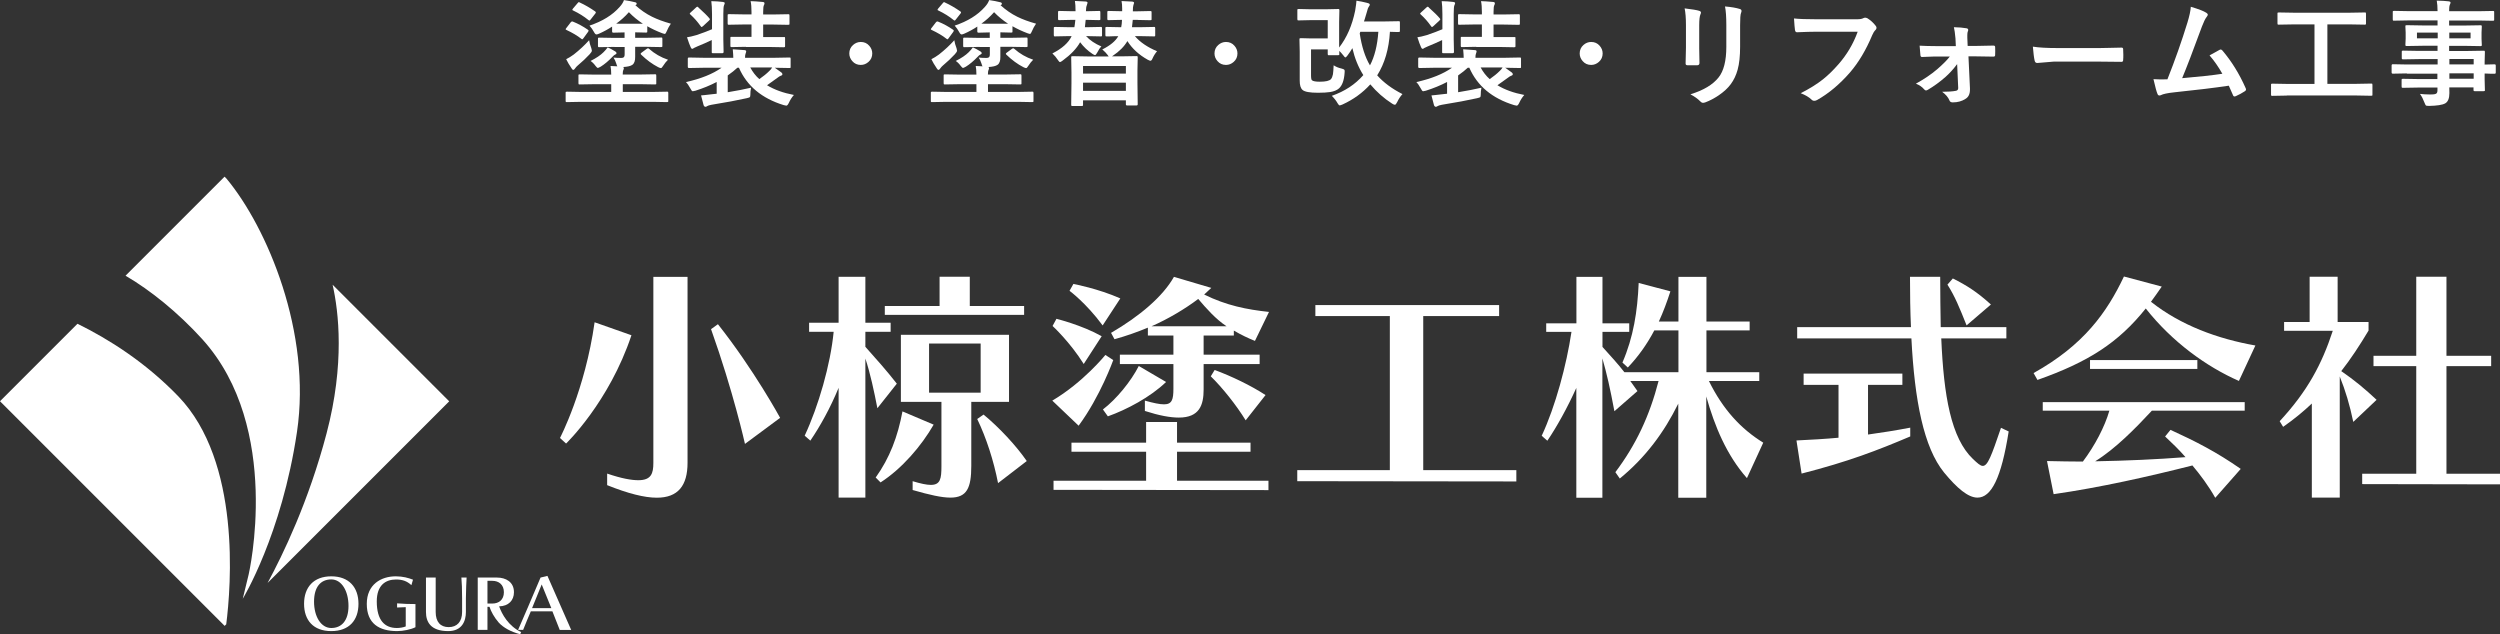
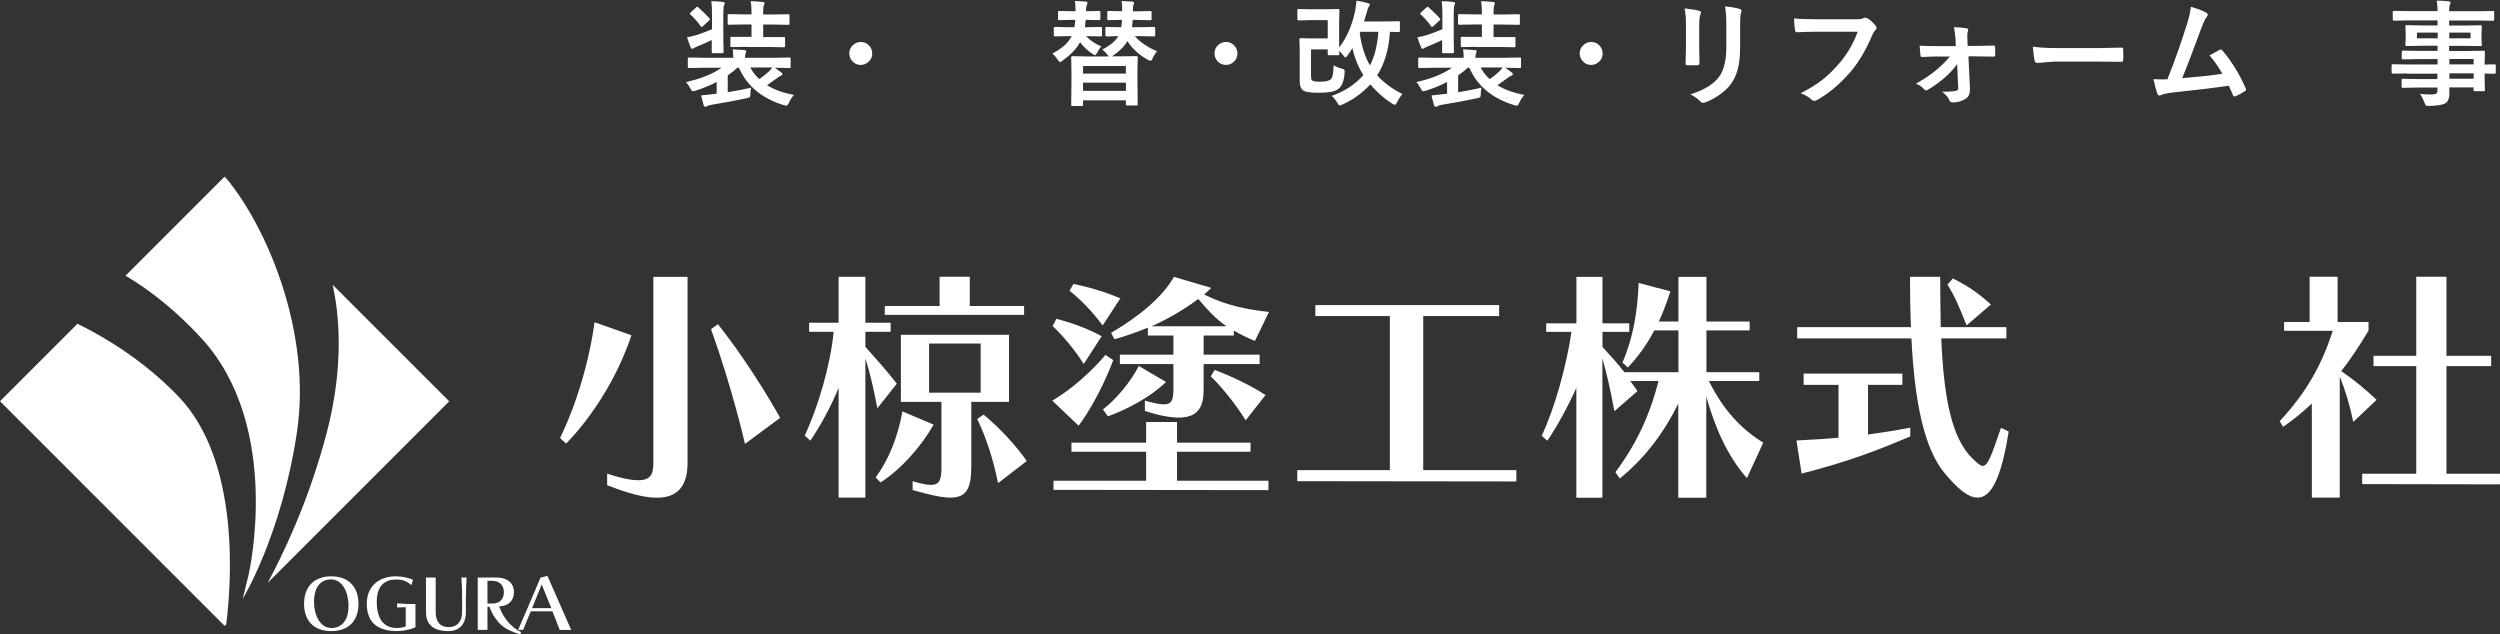
<svg xmlns="http://www.w3.org/2000/svg" width="283" height="71.79" viewBox="0 0 283 71.79">
  <rect x="0" y="0" width="283" height="71.79" fill="#333333" stroke="none" />
  <defs>
    <style>.d{fill:#fff;}</style>
  </defs>
  <g id="a" />
  <g id="b">
    <g id="c">
      <g>
        <g>
          <path class="d" d="M63.39,49.58s2.84-5.42,3.92-13.1l4.17,1.47c-2.53,7.59-7.4,12.26-7.4,12.26l-.7-.64Zm10.57-18.24h3.87v21.05c0,2.59-1.08,3.95-3.48,3.95-1.39,0-3.25-.47-5.62-1.42v-1.31c1.64,.56,2.75,.75,3.53,.75,1.47,0,1.7-.78,1.7-1.95V31.33Zm10.37,18.91s-1.31-5.9-3.84-12.99l.78-.56c4.09,5.17,7.04,10.6,7.04,10.6l-3.98,2.95Z" />
          <path class="d" d="M94.93,56.33v-12.43c-.92,2.25-2.11,4.39-3.2,5.98l-.64-.56c1.56-3.34,2.92-8.04,3.28-11.76h-2.78v-1.03h3.34v-5.2h3.03v5.2h2.86v1.03h-2.86v1.7c1.22,1.36,2.36,2.64,3.56,4.17l-2.2,2.78c-.36-1.86-.81-3.98-1.36-5.62v15.74h-3.03Zm4.2-2.28c1.59-2.22,2.5-4.64,3.03-7.48l3.53,1.5c-1.39,2.42-3.59,4.98-6.01,6.54l-.56-.56Zm1.03-18.41v-1h6.2v-3.31h3.42v3.31h6.15v1h-15.77Zm9.79,9.84v7.26c0,2.5-.5,3.59-2.36,3.59-1,0-2.36-.31-4.28-.86v-1c.92,.28,1.59,.42,2.06,.42,1.08,0,1.2-.7,1.2-2.11v-7.29h-4.59v-7.59h12.24v7.59h-4.25Zm1.06-6.59h-5.84v5.56h5.84v-5.56Zm1.97,15.8c-.5-2.56-1.33-5.12-2.36-7.26l.72-.5c1.78,1.47,3.7,3.53,4.89,5.26l-3.25,2.5Z" />
          <path class="d" d="M119.12,45.35c3.5-2.06,6.01-5.17,6.01-5.17l.89,.58s-1.47,4.12-3.92,7.43l-2.98-2.84Zm3.56-4.14c-1.56-2.5-3.53-4.31-3.53-4.31l.44-.81s2.86,.7,5.12,1.97l-2.03,3.14Zm-3.42,14.24v-1.03h10.48v-3.28h-8.45v-1.03h8.45v-2.34h3.5v2.34h8.32v1.03h-8.32v3.28h10.35v1.06l-24.33-.03Zm5.56-18.61c-1.89-2.56-3.75-3.92-3.75-3.92l.44-.78s2.81,.53,5.31,1.64l-2,3.06Zm.03,9.51c1.53-1.17,3.17-3.17,4.06-4.92l3.09,1.81c-1.78,1.72-4.48,3.14-6.59,3.89l-.56-.78Zm11.4-5.14v2.89c0,1.75-.47,3.17-2.81,3.17-.95,0-2.2-.22-3.84-.75v-1.17c1,.28,1.67,.42,2.17,.42,.89,0,1.06-.53,1.06-1.75v-2.81h-6.06v-1.06h6.06v-2.17h-2.89v-.89c-1.2,.5-2.48,.95-3.78,1.31l-.39-.72c3.25-1.89,5.87-4.12,7.12-6.34l4.23,1.25-.81,.75c2.53,1.25,4.84,1.7,7.34,1.97l-1.59,3.28c-.78-.31-1.59-.7-2.39-1.17v.56h-3.42v2.17h6.34v1.06h-6.34Zm2.59-4.28c-1.22-.81-2.25-1.97-3.2-3.09-1.47,1.11-3.37,2.25-5.28,3.09h8.48Zm2.17,10.65c-1.06-1.72-2.61-3.67-3.95-4.98l.44-.72c1.89,.7,4.09,1.75,5.76,2.84l-2.25,2.86Z" />
          <path class="d" d="M146.85,54.47v-1.25h10.48v-17.44h-8.43v-1.25h20.8v1.25h-8.59v17.44h10.54v1.28l-24.81-.03Z" />
          <path class="d" d="M197.74,54.11c-2.28-2.59-3.64-5.84-4.59-9.23v11.46h-3.17v-10.65c-1.59,3.23-3.7,6.09-6.62,8.48l-.5-.72c2.34-3.11,3.87-6.37,4.89-10.32h-3.2c.11,.17,.67,.92,.81,1.14l-2.61,2.28c-.5-2.67-.86-4.23-1.36-5.98v15.77h-2.95v-12.43c-1,2.22-2.2,4.39-3.28,5.98l-.64-.56c1.56-3.34,2.81-8.01,3.37-11.76h-2.86v-.97h3.42v-5.26h2.95v5.26h3.03v.97h-3.03v1.7c1,1.11,1.72,1.89,2.48,2.86h6.12v-4.73h-2.73c-.81,1.53-1.78,2.92-3,4.2l-.61-.56c1.25-2.89,1.7-5.78,1.84-9.01l3.59,.95c-.39,1.2-.81,2.34-1.31,3.42h2.22v-5.06h3.17v5.06h4.89v1h-4.89v4.73h5.98v1h-5.7c1.59,3.23,3.62,5.42,6.15,6.98l-1.84,4Z" />
          <path class="d" d="M216.23,49.41c-3.75,1.59-6.98,2.84-12.29,4.2l-.58-3.75c1.67-.08,3.25-.17,4.76-.31v-5.98h-3.95v-1.28h11.18v1.28h-3.89v5.62c1.59-.22,3.17-.47,4.78-.78v1Zm11.15-.56c-.83,5.28-1.97,7.48-3.53,7.48-1.06,0-2.31-1.06-3.78-2.84-2.31-2.84-3.34-8.15-3.7-15.18h-12.93v-1.28h12.88c-.08-1.81-.11-3.7-.11-5.7h3.42c0,2,.03,3.92,.06,5.7h7.43v1.28h-7.37c.28,6.51,1.11,11.29,3.59,13.65,.5,.47,.83,.78,1.11,.78,.56,0,.97-1.11,2.06-4.31l.89,.42Zm-4.76-12.01c-.81-2.03-1.33-3.31-2.17-4.62l.61-.7c1.56,.78,2.75,1.53,4.31,2.95l-2.75,2.36Z" />
-           <path class="d" d="M253.44,43.12c-3.67-1.61-7.56-4.42-10.54-8.2-3.11,3.89-6.51,6.06-12.26,8.09l-.44-.78c5.7-3.17,8.32-6.9,10.23-10.93l4.28,1.14c-.42,.61-.81,1.17-1.22,1.72,3.37,2.67,7.56,4.2,11.82,4.95l-1.86,4Zm-2.67,13.24c-.78-1.39-1.72-2.64-2.59-3.67-4.92,1.25-10.48,2.5-15.71,3.25l-.75-3.75c1.56,.03,2.59,.06,4.06,.06,1.36-1.81,2.48-3.95,3-5.76h-7.54v-.97h22.86v.97h-10.51c-1.86,2-4.12,4.31-6.42,5.73,3.42-.06,7.04-.22,10.23-.47-.67-.78-1.59-1.67-2.31-2.34l.61-.75c2.86,1.31,5.2,2.5,7.95,4.42l-2.89,3.28Zm-14.18-14.6v-1h12.15v1h-12.15Z" />
          <path class="d" d="M261.7,56.33v-10.65c-.97,.92-2.06,1.81-3.25,2.64l-.39-.64c3.17-3.42,4.78-6.48,6.01-10.23h-5.51v-1h2.89v-5.12h3.17v5.12h3.5v.97c-1,1.67-2,3.2-3.09,4.59,1.5,1.03,2.7,2.03,4,3.25l-2.64,2.5c-.39-1.89-.89-3.56-1.53-5.14v13.71h-3.17Zm5.7-1.53v-1.17h6.12v-12.18h-4.84v-1.17h4.84v-8.95h3.42v8.95h5.06v1.17h-5.06v12.18h6.06v1.2l-15.6-.03Z" />
        </g>
        <g>
          <g>
            <path class="d" d="M20.19,44.87c-3.74-3.88-7.92-6.5-11.42-8.22L0,45.42l25.43,25.43,.18-.18c.54-4.27,1.7-18.41-5.42-25.8Z" />
            <path class="d" d="M27.48,67.78s4.41-7.21,6.14-18.9c1.66-11.21-3.35-23.09-7.98-28.66l-.22-.22-11.21,11.21c2.83,1.65,5.98,4.2,8.7,7.2,9.09,10.05,5.24,26.61,5.24,26.61l-.67,2.76Z" />
            <path class="d" d="M30.28,66l20.57-20.57-13.2-13.2c.69,3.05,1.39,8.95-.68,16.82-2.03,7.72-4.94,13.73-6.69,16.96Z" />
          </g>
          <g>
            <path class="d" d="M34.42,68.35c0-1.87,1.08-3.11,3.08-3.11s3.08,1.24,3.08,3.11-1.06,3.09-3.08,3.09-3.08-1.22-3.08-3.09Zm5.03,.24c0-1.68-.77-3-1.95-3s-1.95,.83-1.95,2.52,.79,2.98,1.95,2.98,1.95-.82,1.95-2.5Z" />
            <path class="d" d="M45.94,68.73c-.19,0-.73,.02-.99,.04v-.47c.73,.06,1.42,.08,2.08,.08v2.62c-.51,.26-1.4,.44-2.06,.44-2.07,0-3.45-.86-3.45-3.08s1.64-3.12,3.28-3.12c.81,0,1.43,.18,1.95,.38l-.18,.62c-.51-.47-1.03-.64-1.74-.64-1.18,0-2.18,.64-2.18,2.48,0,2.15,.9,3.01,2.28,3.01,.34,0,.75-.07,1-.18v-2.18Z" />
            <path class="d" d="M52.31,67.76c0-.96-.03-1.9-.08-2.38h.59c-.03,.5-.07,1.4-.08,2.36v1.54c0,1.03-.44,2.16-2,2.16-2.01,0-2.52-1.06-2.52-2.16v-3.9h1.1v3.9c0,1.11,.53,1.71,1.47,1.71s1.52-.6,1.52-1.71v-1.52Z" />
            <path class="d" d="M58.87,71.79c-1.03-.26-1.9-.75-2.41-1.31-.52-.59-.89-1.29-1.05-1.79h-.23v2.61h-1.1v-5.92h2.18c.99,0,1.92,.49,1.92,1.66,0,.93-.62,1.58-1.68,1.6,.16,.43,.41,.99,.83,1.54,.37,.49,.96,1.05,1.66,1.37l-.1,.24Zm-3.13-3.47c.71,0,1.3-.41,1.3-1.28s-.59-1.29-1.3-1.29h-.56v2.57h.56Z" />
            <path class="d" d="M63.36,71.3l-.83-2.1h-2.44c-.22,.51-.66,1.56-.87,2.1h-.57c.46-1.04,1.76-4.07,2.54-5.92l.78-.19,2.69,6.12h-1.31Zm-2.04-5.14l-1.09,2.68h2.18l-1.09-2.68Z" />
          </g>
        </g>
        <g>
-           <path class="d" d="M69.56,5.31l-1.73,.03c-.07,0-.11,0-.12-.03-.01-.02-.02-.05-.02-.11v-.79c0-.07,0-.11,.03-.13s.06-.02,.11-.02l1.73,.03h1.14v-.62h-.07l-1.21,.03c-.09,0-.13-.05-.13-.14v-.55c-.44,.29-.93,.56-1.47,.8-.14,.06-.24,.09-.31,.09-.08,0-.18-.09-.27-.27-.14-.26-.31-.5-.51-.73,1.46-.49,2.6-1.19,3.41-2.11,.25-.27,.41-.53,.49-.78,.47,.07,.9,.15,1.28,.25,.11,.03,.16,.08,.16,.17,0,.08-.05,.13-.15,.16,.58,.53,1.21,.97,1.9,1.31,.59,.29,1.29,.55,2.12,.78-.19,.28-.35,.56-.46,.84-.08,.21-.16,.32-.23,.32-.05,0-.14-.03-.29-.08-.61-.23-1.18-.5-1.69-.79v.58c0,.07,0,.11-.03,.12s-.06,.02-.11,.02l-1.23-.03v.62h1.21l1.73-.03c.07,0,.11,0,.12,.03,.01,.02,.02,.06,.02,.12v.79c0,.07,0,.11-.03,.12s-.06,.02-.11,.02l-1.73-.03h-1.21v1.13c.01,.45-.1,.76-.32,.91-.19,.14-.54,.22-1.05,.25,.06,.03,.09,.06,.09,.11,0,.07-.02,.14-.05,.21-.05,.09-.08,.27-.08,.53h1.86l1.79-.03c.07,0,.11,0,.13,.03,.01,.02,.02,.06,.02,.12v.86c0,.06,0,.1-.02,.12-.01,.01-.06,.02-.12,.02l-1.79-.03h-1.86v.88h3.39l1.61-.03c.07,0,.11,0,.13,.03,.01,.02,.02,.05,.02,.11v.9c0,.07,0,.11-.03,.12-.02,.01-.06,.02-.12,.02l-1.61-.03h-8.1l-1.61,.03c-.07,0-.11,0-.13-.03s-.02-.05-.02-.11v-.9c0-.07,0-.11,.03-.12,.02-.01,.06-.02,.12-.02l1.61,.03h3.4v-.88h-1.78l-1.78,.03c-.07,0-.11,0-.13-.03-.01-.01-.02-.05-.02-.11v-.86c0-.07,0-.11,.03-.12,.01-.01,.05-.02,.12-.02l1.78,.03h1.78c0-.41-.03-.74-.08-.98,.48,.03,.74,.04,.77,.04-.03-.04-.07-.15-.12-.32-.08-.25-.18-.47-.31-.67,.28,.03,.57,.04,.87,.04,.17,0,.27-.05,.32-.11,.05-.06,.07-.16,.07-.3v-.83h-1.14Zm-4.7-2.86c.6,.24,1.16,.55,1.68,.91,.06,.05,.09,.08,.09,.11,0,.03-.02,.07-.07,.15l-.51,.7c-.06,.09-.11,.13-.14,.13-.03,0-.06-.02-.11-.06-.44-.35-1-.68-1.68-1-.06-.03-.09-.05-.09-.08s.03-.08,.08-.14l.5-.65c.05-.06,.1-.09,.15-.09,.03,0,.07,0,.11,.03Zm1.83,2.11c.04,.27,.12,.57,.25,.9,.04,.13,.06,.22,.06,.27,0,.09-.08,.23-.25,.41-.38,.41-.84,.85-1.39,1.31-.08,.06-.17,.17-.29,.33-.05,.08-.11,.13-.18,.13-.06,0-.11-.05-.18-.16-.27-.4-.48-.75-.62-1.05,.27-.13,.56-.31,.86-.53,.66-.52,1.24-1.06,1.73-1.61Zm-1.05-4.27c.55,.25,1.12,.58,1.73,1,.05,.04,.08,.08,.08,.12,0,.04-.03,.09-.08,.15l-.51,.65c-.06,.08-.1,.12-.13,.12s-.07-.02-.12-.06c-.5-.41-1.08-.77-1.73-1.08-.07-.03-.1-.05-.1-.08,0-.02,.03-.07,.08-.14l.53-.62c.06-.07,.1-.11,.13-.11,.02,0,.06,.01,.11,.04Zm3.15,5.07c.26,.12,.55,.27,.87,.47,.08,.05,.13,.12,.13,.18,0,.07-.05,.13-.16,.17-.08,.04-.19,.12-.31,.26-.44,.46-.88,.83-1.31,1.1-.18,.1-.29,.15-.33,.15-.06,0-.14-.07-.25-.21-.19-.26-.38-.45-.58-.58,.64-.32,1.13-.65,1.47-.99,.18-.18,.34-.36,.47-.55Zm.96-2.68c.12,0,.42,.01,.88,.01h2.15c-.58-.38-1.11-.81-1.59-1.31-.44,.5-.92,.93-1.44,1.3Zm5.87,4.08c-.19,.18-.38,.42-.56,.7-.1,.17-.18,.25-.25,.25-.06,0-.16-.04-.31-.11-.66-.34-1.3-.81-1.92-1.41-.04-.04-.06-.08-.06-.1,0-.04,.04-.09,.13-.15l.56-.41c.06-.04,.1-.06,.14-.06,.05,0,.09,.02,.13,.06,.62,.55,1.33,.96,2.13,1.23Z" />
          <path class="d" d="M85.02,9.92c-.06,.28-.08,.56-.08,.83,0,.14-.03,.23-.08,.26-.03,.03-.15,.06-.35,.11-1.03,.23-2.35,.48-3.97,.74-.25,.05-.41,.1-.48,.15-.07,.05-.13,.08-.2,.08-.09,0-.16-.06-.21-.18-.06-.19-.15-.57-.29-1.11,.12,0,.59-.06,1.39-.15l.38-.04v-1.33c-.72,.38-1.53,.71-2.41,.99-.16,.04-.26,.06-.3,.06-.08,0-.17-.11-.27-.32-.18-.33-.34-.56-.5-.72,1.7-.38,3.04-.92,4.03-1.62h-2.07l-1.62,.03c-.08,0-.13-.05-.13-.14v-.91c0-.09,.04-.14,.13-.14l1.62,.03h3.4c0-.21-.02-.53-.06-.96,.51,.03,.95,.06,1.3,.09,.15,0,.22,.06,.22,.15,0,.05-.03,.15-.08,.29-.03,.07-.05,.21-.05,.43h3.4l1.62-.03c.07,0,.11,0,.12,.03,.01,.02,.02,.05,.02,.11v.91c0,.06,0,.1-.02,.12-.01,.01-.05,.02-.12,.02l-1.62-.03h-.03c.26,.18,.51,.36,.74,.53,.08,.06,.12,.13,.12,.2,0,.08-.06,.14-.17,.17-.11,.04-.25,.12-.41,.25-.25,.19-.64,.47-1.16,.83,.82,.5,1.83,.87,3.04,1.1-.23,.26-.42,.56-.57,.89-.1,.21-.19,.32-.29,.32-.05,0-.14-.02-.29-.06-2.48-.76-4.17-2.17-5.07-4.23h-.18c-.27,.26-.64,.55-1.09,.87v1.9c1.01-.17,1.89-.33,2.63-.51ZM80.49,.13c.5,.01,.95,.04,1.35,.09,.13,.02,.2,.06,.2,.13,0,.06-.03,.14-.08,.25-.05,.09-.08,.42-.08,.98v2.82l.03,1.47c0,.1-.04,.15-.13,.15h-1.09c-.06,0-.1-.01-.11-.03,0-.01-.01-.05-.01-.11v-1.35c-.53,.26-1.07,.5-1.62,.72-.2,.08-.33,.14-.39,.18-.08,.07-.15,.1-.2,.1-.06,0-.12-.06-.17-.17-.12-.26-.26-.64-.42-1.14,.26-.03,.62-.12,1.08-.25,.7-.24,1.28-.46,1.75-.66V1.61c0-.61-.03-1.11-.08-1.48Zm-1.45,.7c.6,.54,1.02,.95,1.26,1.24,.04,.05,.06,.09,.06,.12,0,.03-.04,.08-.11,.15l-.66,.61c-.08,.07-.14,.11-.17,.11-.02,0-.06-.03-.1-.09-.36-.51-.75-.95-1.17-1.33-.05-.04-.07-.07-.07-.1,0-.03,.04-.08,.11-.14l.6-.55c.06-.06,.11-.09,.14-.09,.03,0,.07,.02,.12,.06Zm5.39,4.47l-1.59,.03c-.08,0-.12,0-.14-.03-.01-.02-.02-.05-.02-.11v-.9c0-.06,.01-.1,.03-.11,.01,0,.06-.01,.13-.01h2.23v-1.4h-.84l-1.72,.03c-.07,0-.11,0-.12-.03s-.02-.06-.02-.12v-.89c0-.08,0-.12,.03-.14,.02-.01,.06-.02,.11-.02l1.72,.03h.84v-.26c0-.51-.03-.92-.1-1.24,.3,0,.76,.04,1.36,.09,.14,.01,.21,.06,.21,.15,0,.07-.02,.15-.07,.23-.05,.09-.08,.34-.08,.74v.3h1.12l1.71-.03c.07,0,.11,0,.13,.03,.01,.02,.02,.06,.02,.13v.89c0,.07,0,.12-.03,.13-.02,.01-.06,.02-.12,.02l-1.71-.03h-1.12v1.42h2.32c.08-.01,.13,0,.14,0s.02,.05,.02,.11v.9c0,.07-.01,.11-.03,.12-.02,.01-.06,.02-.13,.02l-1.61-.03h-2.68Zm1.52,3.66c.45-.31,.83-.62,1.14-.93,.11-.09,.21-.22,.32-.39h-2.48c.27,.5,.6,.94,1.02,1.31Z" />
          <path class="d" d="M97.44,4.75c.39,0,.71,.14,.96,.43,.22,.25,.34,.54,.34,.87,0,.38-.14,.71-.43,.96-.25,.22-.54,.34-.87,.34-.39,0-.71-.14-.96-.43-.22-.25-.34-.54-.34-.87,0-.38,.14-.71,.43-.96,.25-.22,.54-.34,.87-.34Z" />
-           <path class="d" d="M110.9,5.31l-1.73,.03c-.07,0-.11,0-.12-.03-.01-.02-.02-.05-.02-.11v-.79c0-.07,0-.11,.03-.13s.06-.02,.11-.02l1.73,.03h1.14v-.62h-.07l-1.21,.03c-.09,0-.13-.05-.13-.14v-.55c-.44,.29-.93,.56-1.47,.8-.14,.06-.24,.09-.31,.09-.08,0-.18-.09-.27-.27-.14-.26-.31-.5-.51-.73,1.46-.49,2.6-1.19,3.41-2.11,.25-.27,.41-.53,.49-.78,.47,.07,.9,.15,1.28,.25,.11,.03,.16,.08,.16,.17,0,.08-.05,.13-.15,.16,.58,.53,1.21,.97,1.9,1.31,.59,.29,1.29,.55,2.12,.78-.19,.28-.35,.56-.46,.84-.08,.21-.16,.32-.23,.32-.05,0-.14-.03-.29-.08-.61-.23-1.18-.5-1.69-.79v.58c0,.07,0,.11-.03,.12s-.06,.02-.11,.02l-1.23-.03v.62h1.21l1.73-.03c.07,0,.11,0,.12,.03,.01,.02,.02,.06,.02,.12v.79c0,.07,0,.11-.03,.12s-.06,.02-.11,.02l-1.73-.03h-1.21v1.13c.01,.45-.1,.76-.32,.91-.19,.14-.54,.22-1.05,.25,.06,.03,.09,.06,.09,.11,0,.07-.02,.14-.05,.21-.05,.09-.08,.27-.08,.53h1.86l1.79-.03c.07,0,.11,0,.13,.03,.01,.02,.02,.06,.02,.12v.86c0,.06,0,.1-.02,.12-.01,.01-.06,.02-.12,.02l-1.79-.03h-1.86v.88h3.39l1.61-.03c.07,0,.11,0,.13,.03,.01,.02,.02,.05,.02,.11v.9c0,.07,0,.11-.03,.12-.02,.01-.06,.02-.12,.02l-1.61-.03h-8.1l-1.61,.03c-.07,0-.11,0-.13-.03s-.02-.05-.02-.11v-.9c0-.07,0-.11,.03-.12,.02-.01,.06-.02,.12-.02l1.61,.03h3.4v-.88h-1.78l-1.78,.03c-.07,0-.11,0-.13-.03-.01-.01-.02-.05-.02-.11v-.86c0-.07,0-.11,.03-.12,.01-.01,.05-.02,.12-.02l1.78,.03h1.78c0-.41-.03-.74-.08-.98,.48,.03,.74,.04,.77,.04-.03-.04-.07-.15-.12-.32-.08-.25-.18-.47-.31-.67,.28,.03,.57,.04,.87,.04,.17,0,.27-.05,.32-.11,.05-.06,.07-.16,.07-.3v-.83h-1.14Zm-4.7-2.86c.6,.24,1.16,.55,1.68,.91,.06,.05,.09,.08,.09,.11,0,.03-.02,.07-.07,.15l-.51,.7c-.06,.09-.11,.13-.14,.13-.03,0-.06-.02-.11-.06-.44-.35-1-.68-1.68-1-.06-.03-.09-.05-.09-.08s.03-.08,.08-.14l.5-.65c.05-.06,.1-.09,.15-.09,.03,0,.07,0,.11,.03Zm1.83,2.11c.04,.27,.12,.57,.25,.9,.04,.13,.06,.22,.06,.27,0,.09-.08,.23-.25,.41-.38,.41-.84,.85-1.39,1.31-.08,.06-.17,.17-.29,.33-.05,.08-.11,.13-.18,.13-.06,0-.11-.05-.18-.16-.27-.4-.48-.75-.62-1.05,.27-.13,.56-.31,.86-.53,.66-.52,1.24-1.06,1.73-1.61Zm-1.05-4.27c.55,.25,1.12,.58,1.73,1,.05,.04,.08,.08,.08,.12,0,.04-.03,.09-.08,.15l-.51,.65c-.06,.08-.1,.12-.13,.12s-.07-.02-.12-.06c-.5-.41-1.08-.77-1.73-1.08-.07-.03-.1-.05-.1-.08,0-.02,.03-.07,.08-.14l.53-.62c.06-.07,.1-.11,.13-.11,.02,0,.06,.01,.11,.04Zm3.15,5.07c.26,.12,.55,.27,.87,.47,.08,.05,.13,.12,.13,.18,0,.07-.05,.13-.16,.17-.08,.04-.19,.12-.31,.26-.44,.46-.88,.83-1.31,1.1-.18,.1-.29,.15-.33,.15-.06,0-.14-.07-.25-.21-.19-.26-.38-.45-.58-.58,.64-.32,1.13-.65,1.47-.99,.18-.18,.34-.36,.47-.55Zm.96-2.68c.12,0,.42,.01,.88,.01h2.15c-.58-.38-1.11-.81-1.59-1.31-.44,.5-.92,.93-1.44,1.3Zm5.87,4.08c-.19,.18-.38,.42-.56,.7-.1,.17-.18,.25-.25,.25-.06,0-.16-.04-.31-.11-.66-.34-1.3-.81-1.92-1.41-.04-.04-.06-.08-.06-.1,0-.04,.04-.09,.13-.15l.56-.41c.06-.04,.1-.06,.14-.06,.05,0,.09,.02,.13,.06,.62,.55,1.33,.96,2.13,1.23Z" />
          <path class="d" d="M123.07,2.25h-.17c-.03,.36-.06,.63-.09,.83h.3l1.49-.03c.07,0,.11,0,.13,.03,.01,.02,.02,.06,.02,.13v.76c0,.07,0,.11-.03,.13s-.06,.02-.12,.02l-1.49-.03h-.17c.45,.48,1.03,.87,1.74,1.17-.17,.16-.32,.38-.46,.67-.11,.21-.2,.31-.27,.31-.05,0-.15-.05-.3-.15-.54-.36-1-.8-1.38-1.31-.39,.71-1.05,1.4-1.98,2.08-.15,.11-.25,.17-.3,.17-.06,0-.14-.09-.26-.27-.15-.24-.35-.47-.6-.71,1.1-.56,1.83-1.21,2.18-1.96h-.37l-1.5,.03c-.08,0-.12,0-.13-.03-.01-.02-.02-.06-.02-.12v-.76c0-.08,0-.12,.03-.14,.02-.01,.06-.02,.13-.02l1.5,.03h.67c.04-.19,.07-.46,.11-.83h-.42l-1.38,.03c-.08,0-.12,0-.13-.03-.02-.02-.03-.05-.03-.11v-.75c0-.07,.01-.12,.03-.13,.02-.01,.06-.02,.13-.02l1.38,.03h.44v-.03c0-.47-.02-.85-.07-1.13,.51,.02,.91,.04,1.2,.06,.16,.01,.23,.06,.23,.15,0,.04-.03,.13-.08,.27-.06,.14-.1,.35-.1,.65v.03h.13l1.36-.03c.07,0,.11,0,.12,.03s.02,.06,.02,.12v.75c0,.07,0,.11-.03,.12-.02,.01-.06,.02-.11,.02l-1.36-.03Zm5.73,0h-.57c-.03,.36-.06,.63-.09,.83h.95l1.54-.03c.07,0,.11,0,.12,.03,.01,.02,.02,.06,.02,.13v.76c0,.07,0,.11-.03,.13s-.06,.02-.11,.02l-1.54-.03h-.62c.59,.69,1.43,1.26,2.51,1.71-.2,.23-.37,.5-.51,.81-.07,.18-.15,.27-.25,.27-.04,0-.14-.04-.3-.12-1-.56-1.76-1.26-2.3-2.11-.35,.61-.9,1.16-1.67,1.68l-.08,.05h1.03l1.74-.03c.07,0,.11,0,.13,.03,.01,.02,.02,.06,.02,.12l-.03,1.5v1.38l.03,2.43c0,.08-.05,.13-.14,.13h-1.05c-.1,0-.15-.04-.15-.13v-.45h-4.85v.5c0,.07,0,.11-.03,.12s-.06,.02-.12,.02h-1.04c-.07,0-.12,0-.13-.03-.01-.02-.02-.05-.02-.11l.03-2.43v-1.22l-.03-1.71c0-.07,.01-.11,.03-.12,.02-.01,.06-.02,.13-.02l1.73,.03h2.35l-.11-.16c-.14-.19-.34-.41-.61-.63,.9-.45,1.5-.95,1.81-1.5-.38,0-.72,0-1.01,.02-.2,0-.3,0-.3,0-.07,0-.11,0-.13-.03-.01-.02-.02-.06-.02-.12v-.76c0-.08,.01-.12,.03-.14,.01-.01,.05-.02,.11-.02l1.54,.03h.11c.05-.22,.08-.5,.09-.83h-.09l-1.42,.03c-.07,0-.11,0-.13-.03-.01-.02-.02-.05-.02-.11v-.75c0-.07,.01-.12,.03-.13,.01-.01,.05-.02,.11-.02l1.42,.03h.12v-.29c0-.33-.02-.62-.07-.86,.53,.02,.94,.04,1.21,.06,.14,.02,.21,.07,.21,.15,0,.03-.03,.12-.08,.26-.04,.11-.06,.33-.06,.65v.04h.55l1.42-.03c.07,0,.11,0,.13,.03,.01,.02,.02,.06,.02,.12v.75c0,.07,0,.11-.03,.12-.02,.01-.06,.02-.12,.02l-1.42-.03Zm-6.2,5.22v.86h4.85v-.86h-4.85Zm0,2.82h4.85v-.93h-4.85v.93Z" />
          <path class="d" d="M138.78,4.75c.39,0,.71,.14,.96,.43,.22,.25,.34,.54,.34,.87,0,.38-.14,.71-.43,.96-.25,.22-.54,.34-.87,.34-.39,0-.71-.14-.96-.43-.22-.25-.34-.54-.34-.87,0-.38,.14-.71,.43-.96,.25-.22,.54-.34,.87-.34Z" />
          <path class="d" d="M153.56,.08c.41,.06,.82,.15,1.24,.26,.17,.04,.26,.1,.26,.18,0,.07-.03,.14-.09,.21-.09,.12-.18,.34-.25,.66-.2,.67-.3,1.02-.32,1.04h2.2l1.73-.03c.07,0,.11,0,.12,.03s.02,.05,.02,.11v.94c0,.07,0,.11-.03,.12-.02,.01-.06,.02-.11,.02,0,0-.11,0-.31,0-.21,0-.43-.02-.68-.02-.11,1.94-.59,3.58-1.44,4.93,.71,.8,1.66,1.51,2.86,2.12-.23,.25-.43,.55-.6,.91-.1,.2-.18,.3-.26,.3-.07,0-.18-.04-.31-.13-.92-.59-1.74-1.31-2.47-2.18-.87,.96-1.92,1.72-3.15,2.28-.17,.07-.27,.1-.32,.1-.06,0-.13-.07-.22-.22-.19-.34-.42-.62-.67-.86,1.46-.51,2.65-1.29,3.57-2.35-.57-.9-.98-1.92-1.24-3.05-.15,.26-.33,.54-.55,.83-.11,.15-.19,.22-.24,.22s-.13-.08-.25-.25c-.17-.21-.32-.38-.44-.49v.35c.01,.07,0,.11-.02,.12-.02,.01-.06,.02-.13,.02h-1.02c-.07,0-.11,0-.12-.03-.01-.02-.02-.06-.02-.12v-.51h-1.89v2.94c0,.32,.04,.51,.11,.56,.14,.11,.43,.16,.88,.16,.67,0,1.1-.1,1.27-.3,.1-.12,.17-.29,.22-.54,.03-.2,.06-.54,.08-1.02,.26,.17,.54,.29,.86,.36,.18,.05,.29,.09,.32,.12,.05,.03,.07,.09,.07,.18,0,.04,0,.11-.01,.21-.06,.84-.27,1.42-.64,1.75-.23,.2-.56,.34-1,.41-.33,.05-.79,.08-1.37,.08-.94,0-1.52-.11-1.75-.32-.22-.19-.32-.54-.32-1.04v-3.28l-.03-1.38c0-.08,.01-.12,.03-.14,.02-.01,.06-.02,.13-.02l1.17,.03h1.87V2.28h-1.95l-1.34,.03c-.07,0-.11-.01-.13-.03-.01-.02-.02-.06-.02-.13v-.99c0-.07,0-.11,.03-.12s.06-.02,.12-.02l1.34,.03h1.73l1.38-.03c.08,0,.12,0,.14,.03,.01,.02,.02,.06,.02,.12l-.03,1.3v2.91c.87-1.12,1.47-2.5,1.81-4.15,.1-.61,.15-.99,.15-1.13Zm2.47,3.52h-2.04s-.02,.05-.04,.1c0,.04-.02,.07-.03,.08,.22,1.47,.6,2.68,1.16,3.62,.52-.98,.84-2.25,.95-3.81Z" />
          <path class="d" d="M167.7,9.92c-.06,.28-.08,.56-.08,.83,0,.14-.03,.23-.08,.26-.03,.03-.15,.06-.35,.11-1.03,.23-2.35,.48-3.97,.74-.25,.05-.41,.1-.48,.15-.07,.05-.13,.08-.2,.08-.09,0-.16-.06-.21-.18-.06-.19-.15-.57-.29-1.11,.12,0,.59-.06,1.39-.15l.38-.04v-1.33c-.72,.38-1.53,.71-2.41,.99-.16,.04-.26,.06-.3,.06-.08,0-.17-.11-.27-.32-.18-.33-.34-.56-.5-.72,1.7-.38,3.04-.92,4.03-1.62h-2.07l-1.62,.03c-.08,0-.13-.05-.13-.14v-.91c0-.09,.04-.14,.13-.14l1.62,.03h3.4c0-.21-.02-.53-.06-.96,.51,.03,.95,.06,1.3,.09,.15,0,.22,.06,.22,.15,0,.05-.03,.15-.08,.29-.03,.07-.05,.21-.05,.43h3.4l1.62-.03c.07,0,.11,0,.12,.03,.01,.02,.02,.05,.02,.11v.91c0,.06,0,.1-.02,.12-.01,.01-.05,.02-.12,.02l-1.62-.03h-.03c.26,.18,.51,.36,.74,.53,.08,.06,.12,.13,.12,.2,0,.08-.06,.14-.17,.17-.11,.04-.25,.12-.41,.25-.25,.19-.64,.47-1.16,.83,.82,.5,1.83,.87,3.04,1.1-.23,.26-.42,.56-.57,.89-.1,.21-.19,.32-.29,.32-.05,0-.14-.02-.29-.06-2.48-.76-4.17-2.17-5.07-4.23h-.18c-.27,.26-.64,.55-1.09,.87v1.9c1.01-.17,1.89-.33,2.63-.51ZM163.17,.13c.5,.01,.95,.04,1.35,.09,.13,.02,.2,.06,.2,.13,0,.06-.03,.14-.08,.25-.05,.09-.08,.42-.08,.98v2.82l.03,1.47c0,.1-.04,.15-.13,.15h-1.09c-.06,0-.1-.01-.11-.03,0-.01-.01-.05-.01-.11v-1.35c-.53,.26-1.07,.5-1.62,.72-.2,.08-.33,.14-.39,.18-.08,.07-.15,.1-.2,.1-.06,0-.12-.06-.17-.17-.12-.26-.26-.64-.42-1.14,.26-.03,.62-.12,1.08-.25,.7-.24,1.28-.46,1.75-.66V1.61c0-.61-.03-1.11-.08-1.48Zm-1.45,.7c.6,.54,1.02,.95,1.26,1.24,.04,.05,.06,.09,.06,.12,0,.03-.04,.08-.11,.15l-.66,.61c-.08,.07-.14,.11-.17,.11-.02,0-.06-.03-.1-.09-.36-.51-.75-.95-1.17-1.33-.05-.04-.07-.07-.07-.1,0-.03,.04-.08,.11-.14l.6-.55c.06-.06,.11-.09,.14-.09,.03,0,.07,.02,.12,.06Zm5.39,4.47l-1.59,.03c-.08,0-.12,0-.14-.03-.01-.02-.02-.05-.02-.11v-.9c0-.06,.01-.1,.03-.11,.01,0,.06-.01,.13-.01h2.23v-1.4h-.84l-1.72,.03c-.07,0-.11,0-.12-.03s-.02-.06-.02-.12v-.89c0-.08,0-.12,.03-.14,.02-.01,.06-.02,.11-.02l1.72,.03h.84v-.26c0-.51-.03-.92-.1-1.24,.3,0,.76,.04,1.36,.09,.14,.01,.21,.06,.21,.15,0,.07-.02,.15-.07,.23-.05,.09-.08,.34-.08,.74v.3h1.12l1.71-.03c.07,0,.11,0,.13,.03,.01,.02,.02,.06,.02,.13v.89c0,.07,0,.12-.03,.13-.02,.01-.06,.02-.12,.02l-1.71-.03h-1.12v1.42h2.32c.08-.01,.13,0,.14,0s.02,.05,.02,.11v.9c0,.07-.01,.11-.03,.12-.02,.01-.06,.02-.13,.02l-1.61-.03h-2.68Zm1.52,3.66c.45-.31,.83-.62,1.14-.93,.11-.09,.21-.22,.32-.39h-2.48c.27,.5,.6,.94,1.02,1.31Z" />
          <path class="d" d="M180.12,4.75c.39,0,.71,.14,.96,.43,.22,.25,.34,.54,.34,.87,0,.38-.14,.71-.43,.96-.25,.22-.54,.34-.87,.34-.39,0-.71-.14-.96-.43-.22-.25-.34-.54-.34-.87,0-.38,.14-.71,.43-.96,.25-.22,.54-.34,.87-.34Z" />
          <path class="d" d="M190.71,.95c.84,.1,1.38,.19,1.62,.27,.15,.04,.22,.11,.22,.21,0,.04-.02,.11-.06,.2-.09,.2-.14,.61-.14,1.23v2.63c0,.16,.01,.71,.03,1.64,0,.17-.09,.26-.28,.26h-1.05c-.16,0-.24-.06-.24-.19v-.03l.04-1.77V2.85c0-.8-.05-1.43-.15-1.9Zm.66,9.72c1.46-.45,2.52-1.08,3.17-1.9,.58-.72,.88-1.88,.88-3.47V2.85c0-.94-.05-1.64-.15-2.12,.72,.06,1.29,.16,1.69,.29,.12,.04,.18,.11,.18,.22,0,.08-.02,.15-.05,.21-.08,.18-.11,.65-.11,1.42v2.42c0,1.05-.09,1.91-.28,2.6-.17,.62-.43,1.17-.78,1.64-.33,.45-.79,.87-1.36,1.26-.49,.33-.99,.6-1.5,.79-.11,.04-.21,.06-.27,.06-.11,0-.21-.05-.31-.16-.31-.31-.68-.57-1.1-.79Z" />
          <path class="d" d="M203.09,2.09c.55,.06,1.38,.09,2.49,.09h4.64c.33,0,.56-.04,.72-.13,.06-.03,.12-.05,.2-.05,.06,0,.14,.02,.24,.06,.36,.22,.68,.51,.95,.86,.06,.07,.09,.15,.09,.22,0,.11-.06,.22-.18,.32-.08,.08-.18,.25-.3,.51-.7,1.68-1.54,3.09-2.52,4.23-1.17,1.34-2.4,2.37-3.69,3.1-.12,.08-.24,.11-.36,.11s-.23-.05-.32-.15c-.27-.26-.67-.5-1.21-.71,1-.51,1.84-1.03,2.52-1.57,.59-.47,1.16-1.03,1.73-1.68,.98-1.11,1.71-2.35,2.2-3.71h-4.7c-.52,0-1.24,.02-2.15,.06-.14,.01-.22-.07-.25-.26-.03-.22-.07-.65-.11-1.31Z" />
          <path class="d" d="M221.53,7.28c-.41,.55-.85,1.03-1.3,1.43-.65,.57-1.31,1.05-1.99,1.45-.09,.05-.16,.08-.22,.08-.06,0-.13-.04-.21-.13-.22-.27-.54-.48-.93-.64,.91-.5,1.72-1.04,2.42-1.64,.61-.53,1.09-1.01,1.42-1.43h-1.49c-.21,0-.5,0-.87,.02-.37,.02-.62,.03-.77,.03h-.03c-.1,0-.16-.07-.17-.21-.03-.25-.06-.6-.09-1.07,.52,.03,1.15,.05,1.88,.05h2.22l-.04-.86c-.05-.57-.11-1-.18-1.28,.55,.01,1.02,.05,1.42,.12,.13,.02,.2,.08,.2,.19,0,.04,0,.09-.03,.13-.05,.11-.07,.26-.07,.46v.3l.04,.92h.91l1.98-.04h.04c.12,0,.18,.06,.18,.17,0,.16,.01,.31,.01,.45s0,.3-.01,.45c0,.12-.06,.18-.19,.18h-.03l-1.94-.03h-.86l.17,3.62v.13c0,.52-.17,.87-.52,1.07-.4,.26-.88,.39-1.43,.39-.19,0-.32-.07-.37-.22-.14-.35-.42-.68-.83-.98,.68,0,1.2-.04,1.56-.11,.17-.03,.26-.14,.26-.31l-.12-2.7Z" />
          <path class="d" d="M230.12,5.28c.68,.11,1.61,.16,2.81,.16h4.19c.41,0,.94,0,1.59-.02,.83-.01,1.29-.02,1.4-.03h.06c.11,0,.17,.06,.17,.18,.01,.2,.02,.4,.02,.62s0,.41-.02,.61c0,.13-.06,.2-.18,.2h-.05c-1.3-.02-2.27-.03-2.9-.03h-4.68l-1.91,.16c-.17,0-.26-.09-.3-.27-.08-.34-.14-.87-.2-1.58Z" />
          <path class="d" d="M248.01,.77c.87,.26,1.45,.48,1.75,.68,.11,.07,.16,.14,.16,.21,0,.07-.04,.16-.13,.26-.16,.2-.33,.56-.53,1.08-1,2.73-1.75,4.68-2.24,5.85,1.95-.17,3.46-.33,4.55-.5-.44-.78-.92-1.47-1.45-2.08l1.14-.63s.09-.04,.12-.04c.06,0,.12,.04,.19,.11,1.03,1.21,1.91,2.62,2.63,4.25,.03,.06,.05,.12,.05,.17,0,.08-.06,.16-.17,.22-.28,.19-.61,.36-.98,.53-.06,.03-.11,.04-.16,.04-.08,0-.14-.06-.18-.18-.23-.53-.38-.88-.46-1.04-1.6,.24-3.66,.49-6.17,.75-.76,.08-1.27,.19-1.52,.32-.06,.03-.11,.04-.17,.04-.1,0-.17-.06-.21-.17-.1-.21-.25-.77-.46-1.68,.24,.02,.5,.03,.79,.03,.14,0,.4,0,.79-.01,.86-2.17,1.62-4.32,2.27-6.44,.22-.73,.35-1.32,.38-1.78Z" />
-           <path class="d" d="M258.86,10.82l-1.64,.03c-.07,0-.11,0-.12-.03-.01-.02-.02-.05-.02-.11v-1.09c0-.07,0-.12,.03-.13,.02-.01,.06-.02,.11-.02l1.64,.03h3.14V2.76h-2.29l-1.76,.03c-.07,0-.11,0-.12-.03s-.02-.05-.02-.11V1.55c0-.07,0-.11,.03-.12s.06-.02,.11-.02l1.76,.03h6.23l1.75-.03c.07,0,.11,0,.12,.03,.01,.02,.02,.05,.02,.11v1.1c0,.07,0,.11-.03,.12-.02,.01-.06,.02-.11,.02l-1.75-.03h-2.48v6.73h3.31l1.64-.03c.07,0,.11,0,.13,.03,.01,.02,.02,.06,.02,.12v1.09c0,.06,0,.1-.02,.12-.02,.01-.06,.02-.12,.02l-1.64-.03h-7.92Z" />
          <path class="d" d="M272.46,8.31l-1.6,.03c-.08,0-.13-.05-.13-.14v-.78c0-.1,.04-.15,.13-.15l1.6,.03h3.48v-.61h-2.15l-1.76,.03c-.1,0-.15-.04-.15-.13v-.72c0-.07,.01-.11,.03-.12,.01-.01,.05-.02,.11-.02l1.76,.03h2.15v-.58h-1.68l-1.8,.03c-.08,0-.12-.01-.14-.03-.01-.02-.02-.06-.02-.13l.03-.67v-.7l-.03-.68c0-.07,0-.12,.03-.13,.02-.01,.07-.02,.13-.02l1.8,.03h1.68v-.57h-3.28l-1.65,.03c-.07,0-.11,0-.12-.03s-.02-.05-.02-.11v-.83c0-.07,0-.11,.03-.12,.02-.01,.06-.02,.11-.02l1.65,.03h3.28c0-.46-.03-.85-.09-1.19,.58,.01,1.03,.04,1.35,.08,.14,.02,.21,.06,.21,.14,0,.06-.03,.15-.08,.25-.06,.14-.08,.39-.08,.73h3.3l1.65-.03c.07,0,.11,0,.13,.03s.02,.05,.02,.11v.83c0,.07,0,.11-.03,.12-.02,.01-.06,.02-.12,.02l-1.65-.03h-3.3v.57h1.73l1.82-.03c.07,0,.11,.01,.13,.03,.01,.02,.02,.06,.02,.12l-.03,.68v.7l.03,.67c0,.08,0,.12-.03,.14-.02,.01-.06,.02-.12,.02l-1.82-.03h-1.73v.58h2.11l1.79-.03c.07,0,.11,0,.13,.03,.01,.02,.02,.05,.02,.11l-.03,1.13v.3l1.13-.03c.09,0,.13,.05,.13,.15v.78c0,.09-.04,.14-.13,.14h-.34c-.24-.01-.51-.02-.79-.03v.66l.03,1.2c0,.07,0,.11-.02,.12-.02,.01-.06,.02-.12,.02h-1c-.07,0-.11-.01-.13-.03-.01-.01-.02-.05-.02-.11v-.29h-2.74c0,.16,.01,.37,.01,.65,0,.59-.16,.98-.47,1.16-.32,.18-.93,.27-1.83,.29-.2,0-.33-.02-.37-.06-.03-.03-.08-.14-.15-.31-.14-.37-.3-.7-.51-.99,.35,.04,.68,.06,.99,.06,.09,0,.2,0,.32,0,.29,0,.48-.04,.56-.12,.07-.06,.11-.18,.11-.36v-.3h-2.13l-1.78,.03c-.07,0-.11-.01-.13-.03-.01-.02-.02-.06-.02-.13v-.7c0-.08,.01-.12,.03-.14,.01-.01,.05-.02,.11-.02l1.78,.03h2.13v-.61h-3.48Zm1.14-3.97h2.35v-.65h-2.35v.65Zm6.07,0v-.65h-2.41v.65h2.41Zm.35,2.34h-2.75v.61h2.75v-.61Zm-2.75,2.23h2.75v-.61h-2.75v.61Z" />
        </g>
      </g>
    </g>
  </g>
</svg>